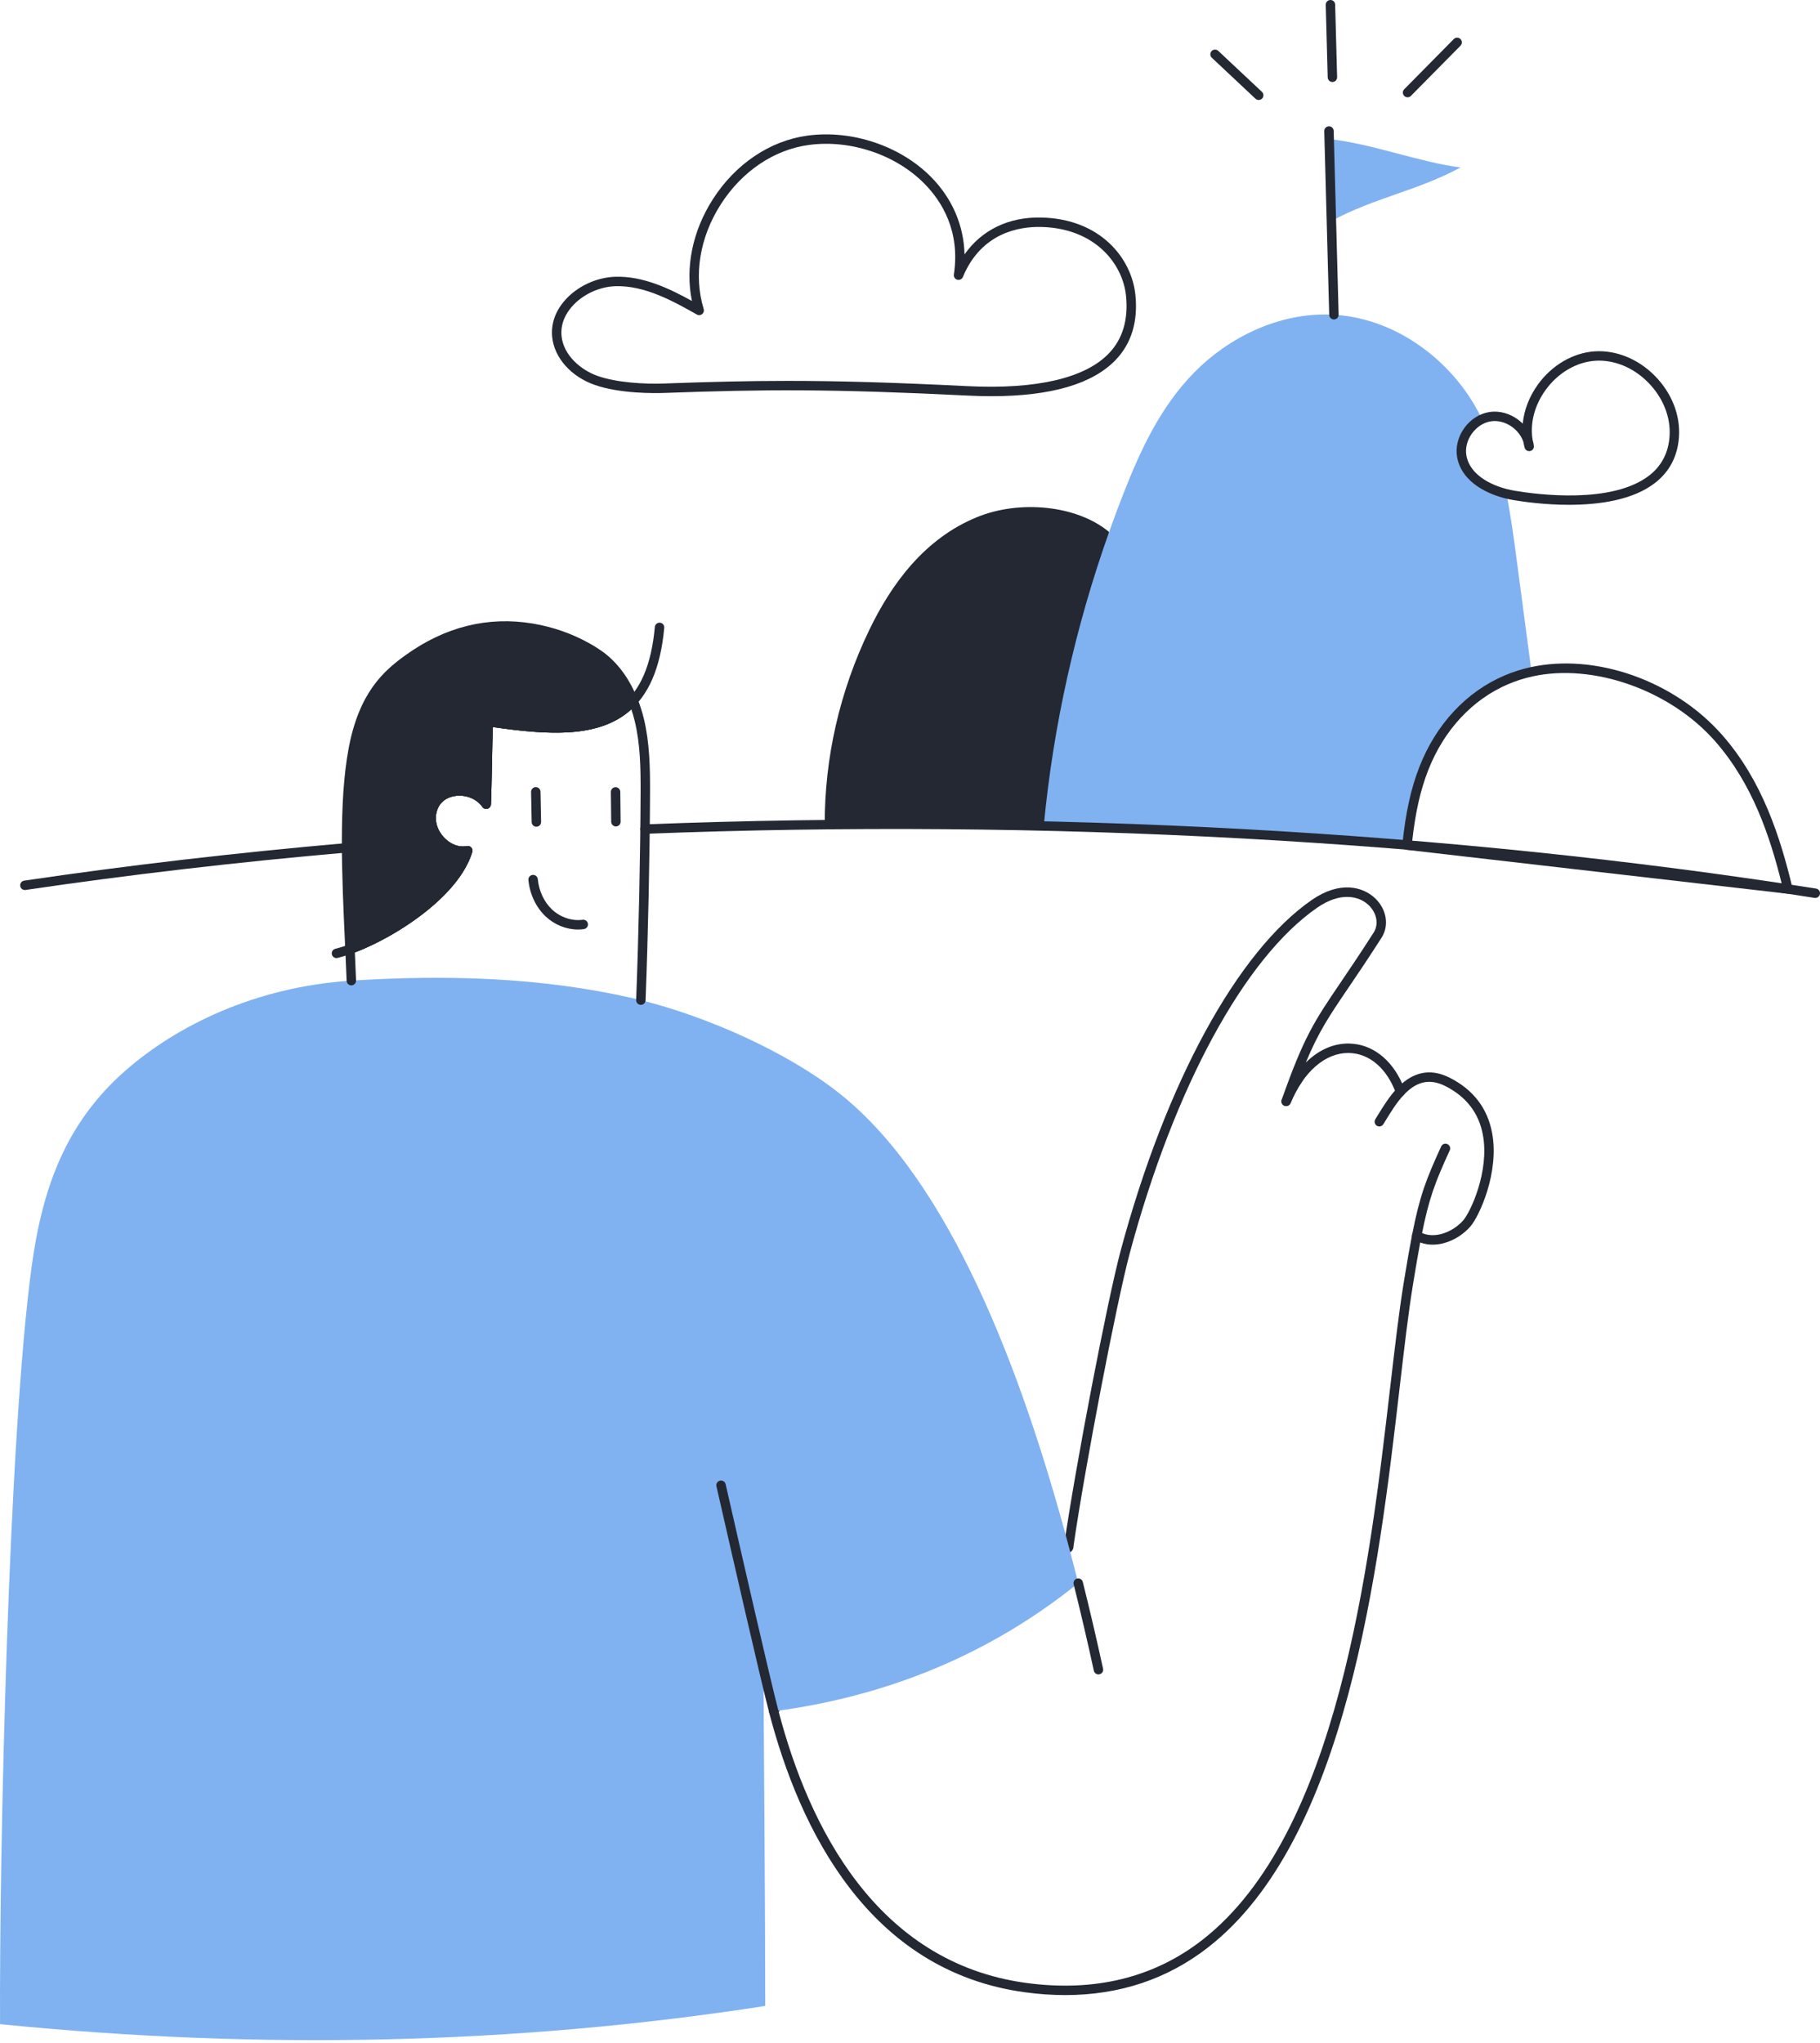
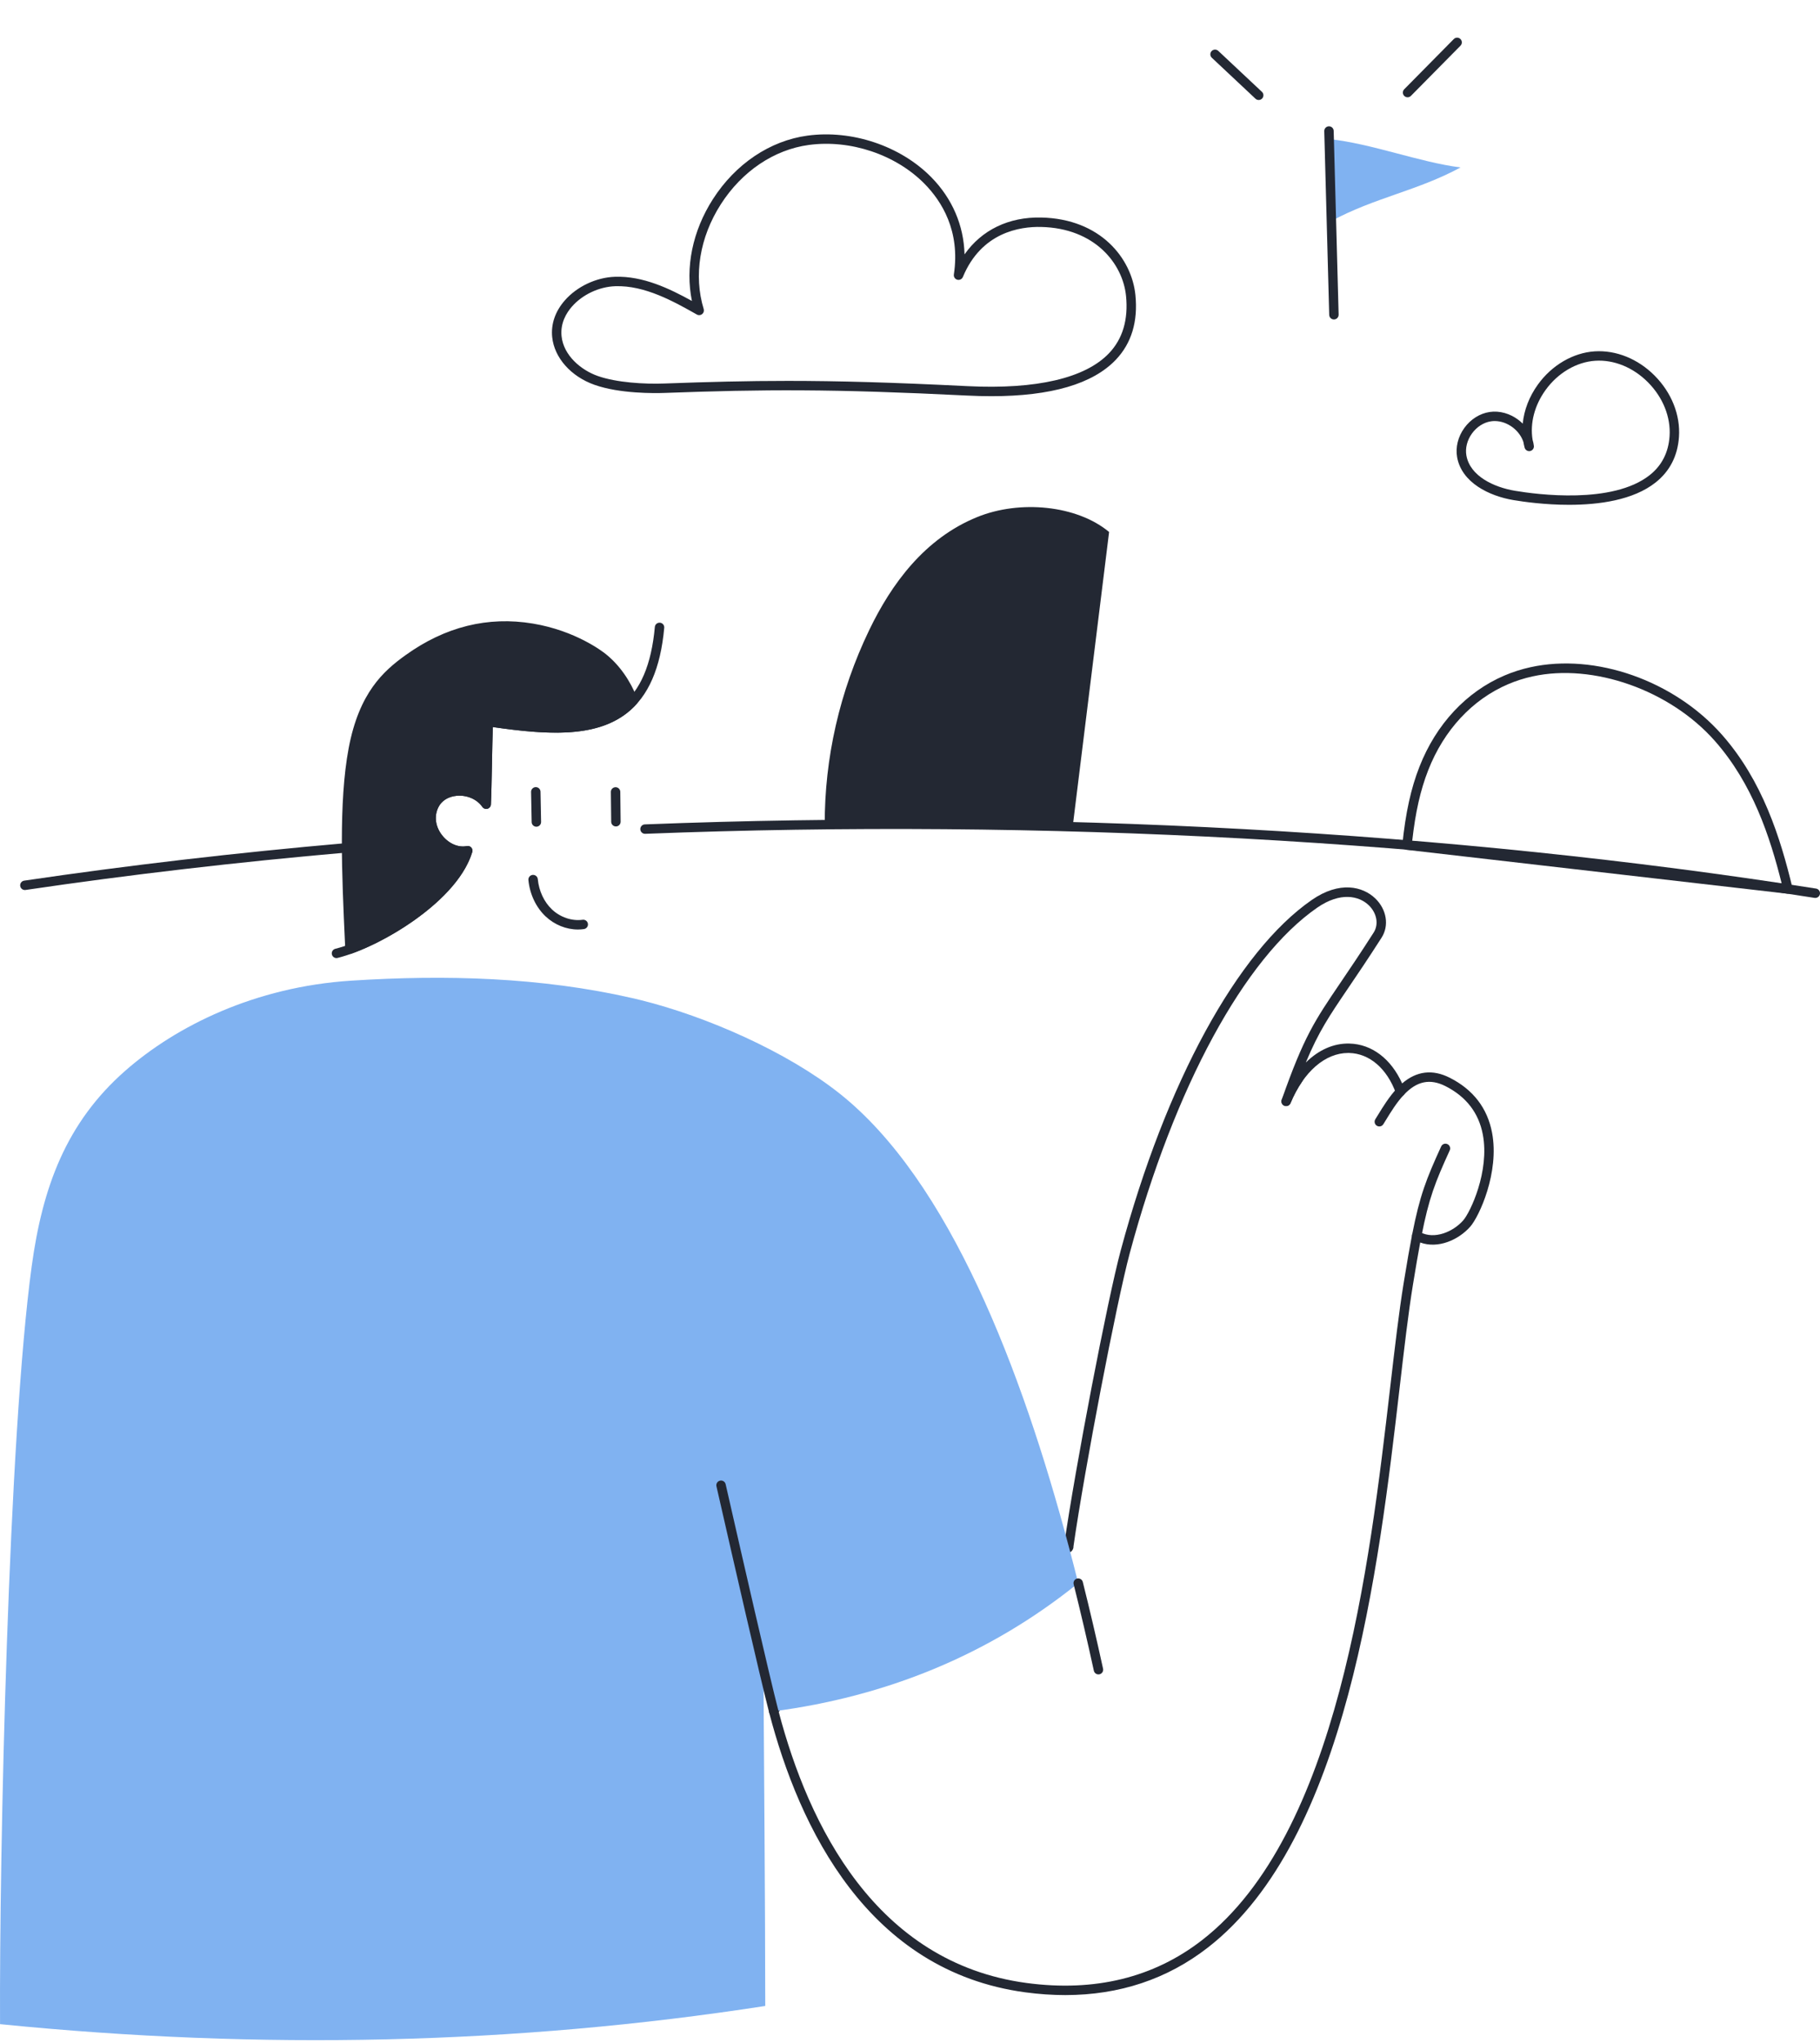
<svg xmlns="http://www.w3.org/2000/svg" width="630" height="707" viewBox="0 0 630 707" fill="none">
  <path d="M371.313 286.111L383.919 184.125C372.752 174.834 353.011 172.966 338.279 178.954C320.015 186.368 308.537 202.169 300.87 218.1C290.624 239.383 285.42 262.378 285.485 285.373L285.749 285.41C314.362 285.094 342.911 285.33 371.313 286.111Z" fill="#232833" />
-   <path d="M521.435 170.91V170.909C514.302 169.126 507.231 164.973 505.991 157.926C505.077 152.729 508.296 147.253 513.028 145.079L513.025 145.068C512.185 143.363 511.28 141.683 510.301 140.019C500.634 123.639 482.231 109.731 460.704 108.891C442.448 108.173 425.049 116.999 413.351 128.941C401.662 140.892 394.834 155.697 389.034 170.437C387.248 174.981 385.543 179.541 383.92 184.125C372.165 217.23 364.573 251.393 361.299 285.858C403.632 286.828 445.648 289.021 487.055 292.421C487.986 283.43 489.519 274.504 492.869 265.967C497.845 253.266 507.365 241.291 521.436 235.296C524.259 234.089 527.171 233.175 530.14 232.522C528.402 219.438 526.665 206.346 524.936 193.253C523.957 185.822 522.945 178.309 521.436 170.91H521.435Z" fill="#80B2F1" />
  <path d="M368.755 690.526C364.257 690.526 359.637 690.208 354.895 689.571C300.562 682.262 276.696 632.869 266.242 592.72C266.132 592.295 266.196 591.845 266.422 591.469C270.264 585.079 273.026 579.865 275.247 575.677C283.357 560.378 285.854 555.669 312.836 543.788C312.87 543.729 312.907 543.671 312.947 543.613C314.455 541.478 321.126 540.51 341.778 538.498C351.964 537.506 365.776 536.161 368.356 534.753C372.214 507.835 383.352 449.846 387.944 432.795C403.588 374.678 428.313 329.327 454.085 311.483C463.751 304.796 471.773 306.83 476.057 310.962C480.015 314.781 480.914 320.362 478.242 324.537C473.532 331.894 469.776 337.432 466.758 341.882C460.073 351.738 456.469 357.051 452.018 367.749C456.44 363.397 461.64 361.048 467.096 361.19C474.85 361.373 481.541 366.479 485.356 374.987C490.367 370.675 495.911 370.017 501.866 373.04C509.952 377.142 514.871 383.541 516.486 392.057C519.084 405.755 512.027 421.081 508.906 424.595C504.832 429.182 497.8 432.293 491.61 430.048C490.894 433.879 490.101 438.485 489.099 444.632C487.485 454.545 486.079 466.633 484.452 480.629C477.231 542.742 466.319 636.606 418.136 674.057C404.045 685.011 387.48 690.525 368.755 690.526H368.755ZM269.573 592.56C279.864 631.621 303.087 679.309 355.33 686.337C378.918 689.506 399.375 684.508 416.134 671.481C463.236 634.868 474.054 541.823 481.212 480.252C482.843 466.216 484.253 454.094 485.879 444.107C487.057 436.879 487.948 431.766 488.768 427.532C488.937 426.652 489.79 426.073 490.669 426.238L491.151 426.328C491.31 426.357 491.465 426.412 491.608 426.486C496.594 429.102 502.986 426.347 506.467 422.426C508.942 419.64 515.696 405.392 513.282 392.664C511.865 385.194 507.528 379.57 500.39 375.948C495.012 373.218 490.42 374.173 485.938 378.946C485.55 379.36 484.977 379.542 484.42 379.428C483.865 379.314 483.408 378.92 483.215 378.388C480.104 369.827 474.05 364.617 467.02 364.451C466.905 364.449 466.79 364.447 466.674 364.447C458.709 364.447 451.265 370.915 446.707 381.828C446.367 382.643 445.441 383.037 444.616 382.722C443.793 382.405 443.37 381.491 443.663 380.659C451.35 358.787 455.071 353.302 464.059 340.051C467.066 335.617 470.809 330.099 475.494 322.779C477.317 319.93 476.617 316.037 473.793 313.311C470.439 310.076 463.988 308.602 455.944 314.167C430.787 331.585 406.546 376.248 391.096 433.643C386.527 450.611 375.435 508.372 371.588 535.21C371.613 535.68 371.478 536.147 371.193 536.559C369.684 538.735 362.949 539.715 342.095 541.746C331.983 542.732 318.263 544.068 315.748 545.453C315.612 545.896 315.291 546.275 314.842 546.472C288.245 558.123 286.103 562.166 278.13 577.207C275.961 581.301 273.276 586.365 269.573 592.56V592.56ZM315.771 544.582C315.771 544.582 315.771 544.587 315.772 544.588C315.772 544.587 315.771 544.584 315.771 544.582Z" fill="#232833" />
  <path d="M208.741 227.704C213.488 231.562 216.914 236.816 219.182 242.542C208.512 254.419 189.922 252.845 169.031 249.769C168.746 255.349 168.582 272.765 168.305 278.344C164.047 272.202 153.353 272.088 150.188 278.858C146.386 286.983 154.601 295.98 161.91 294.431C157.464 309.089 136.125 323.152 121.148 328.528C120.055 304.701 118.693 278.369 122.29 259.289C125.757 240.87 133.58 233.651 141.353 228.071C172.514 205.679 201.97 222.222 208.741 227.704Z" fill="#232833" />
  <path d="M121.148 330.159C120.829 330.159 120.512 330.066 120.24 329.884C119.81 329.595 119.542 329.119 119.518 328.603L119.412 326.298C118.361 303.491 117.17 277.641 120.686 258.987C124.319 239.687 132.768 232.225 140.402 226.746C154.097 216.905 168.921 213.23 184.461 215.826C199.401 218.322 208.75 225.613 209.766 226.436L209.769 226.439C214.456 230.248 218.132 235.464 220.698 241.943C220.925 242.518 220.808 243.173 220.394 243.634C209.473 255.791 190.69 254.53 170.584 251.644C170.475 254.771 170.381 259.597 170.291 264.292C170.178 270.129 170.071 275.644 169.933 278.426C169.899 279.123 169.424 279.721 168.752 279.913C168.08 280.103 167.361 279.848 166.963 279.274C165.136 276.638 161.671 275.134 158.135 275.426C155.129 275.68 152.77 277.183 151.664 279.549C150.221 282.634 150.748 286.224 153.075 289.153C155.338 292.005 158.674 293.451 161.57 292.835C162.135 292.715 162.721 292.902 163.111 293.328C163.501 293.753 163.638 294.352 163.47 294.905C158.736 310.513 136.193 324.861 121.698 330.065C121.519 330.128 121.332 330.16 121.146 330.16L121.148 330.159ZM175.115 218.375C165.054 218.375 153.71 221.201 142.305 229.397C134.858 234.742 127.303 241.476 123.893 259.592C120.446 277.871 121.628 303.519 122.671 326.148L122.674 326.217C142.646 318.466 155.503 304.938 159.485 296.207C156.196 295.965 152.879 294.154 150.52 291.183C147.407 287.263 146.73 282.398 148.71 278.168C150.3 274.767 153.721 272.526 157.861 272.176C161.097 271.9 164.311 272.802 166.806 274.571C166.886 271.658 166.959 267.902 167.029 264.229C167.14 258.481 167.255 252.536 167.401 249.687C167.425 249.229 167.64 248.8 167.996 248.509C168.352 248.219 168.813 248.089 169.268 248.157C189.428 251.125 206.988 252.711 217.275 242.192C214.944 236.682 211.73 232.238 207.711 228.971C202.606 224.84 190.328 218.375 175.115 218.375Z" fill="#232833" />
  <path d="M264.271 577.749C264.295 583.052 264.336 588.411 264.369 593.819C264.459 607.605 264.556 621.611 264.646 635.348C264.777 655.978 264.883 676.004 264.891 693.77V694.292C178.562 707.654 90.252 709.628 0.016 700.59C-0.253 641.14 2.912 497.082 10.987 438.178C14.699 411.063 22.791 388.664 43.355 370.603C60.983 355.137 88.22 341.555 121.616 339.418C154.27 337.322 187.242 338.211 219.006 345.487C219.944 345.699 220.882 345.928 221.837 346.164C244.645 351.833 272.387 364.029 290.586 378.451C328.673 408.624 353.683 474.225 369.94 535.193C371.082 539.467 372.184 543.725 373.236 547.943C342.057 573.114 306.159 587.273 267.819 592.31C267.012 589.219 265.756 584.03 264.271 577.749Z" fill="#80B2F1" />
  <path d="M460.1 48.135L460.866 76.498C475.762 68.414 490.665 66.04 505.568 57.956C491.424 56.17 474.799 49.693 460.1 48.135Z" fill="#80B2F1" />
  <path d="M213.2 286.047C212.307 286.047 211.579 285.329 211.569 284.434L211.453 274.111C211.443 273.21 212.165 272.471 213.066 272.461H213.085C213.977 272.461 214.706 273.18 214.715 274.075L214.831 284.398C214.842 285.298 214.119 286.037 213.218 286.047H213.2Z" fill="#232833" />
  <path d="M185.669 286.14C184.782 286.14 184.055 285.43 184.038 284.539L183.836 274.096C183.82 273.195 184.537 272.451 185.437 272.434C186.351 272.421 187.082 273.134 187.099 274.036L187.301 284.479C187.318 285.379 186.601 286.124 185.7 286.14H185.669Z" fill="#232833" />
  <path d="M200.051 321.72C196.014 321.72 191.942 320.088 188.837 317.156C185.537 314.04 183.376 309.462 182.91 304.596C182.824 303.699 183.482 302.903 184.378 302.816C185.275 302.737 186.072 303.388 186.158 304.285C186.55 308.376 188.343 312.202 191.078 314.784C193.956 317.501 198.011 318.863 201.663 318.344C202.555 318.217 203.381 318.836 203.509 319.727C203.637 320.619 203.017 321.445 202.125 321.573C201.438 321.672 200.746 321.72 200.052 321.72H200.051Z" fill="#232833" />
  <path d="M8.61 308.051C7.815 308.051 7.118 307.468 6.998 306.657C6.867 305.766 7.483 304.937 8.374 304.805C44.275 299.506 81.776 295.135 119.834 291.815C120.733 291.73 121.522 292.401 121.601 293.298C121.679 294.196 121.015 294.987 120.117 295.065C82.123 298.379 44.687 302.743 8.85 308.032C8.769 308.044 8.689 308.049 8.61 308.049V308.051Z" fill="#232833" />
  <path d="M618.883 309.331C618.821 309.331 618.759 309.327 618.697 309.32L486.859 294.132C485.971 294.029 485.331 293.232 485.423 292.344C486.57 281.215 488.398 272.896 491.352 265.371C497.123 250.64 507.581 239.426 520.798 233.795C523.632 232.583 526.658 231.618 529.79 230.928C552.272 225.979 579.502 235.568 596.01 254.242C610.132 270.216 616.3 290.035 620.47 307.317C620.595 307.835 620.459 308.381 620.106 308.78C619.795 309.132 619.348 309.331 618.883 309.331ZM488.841 291.075L616.74 305.81C612.671 289.474 606.607 271.153 593.564 256.403C578.055 238.859 551.527 229.488 530.49 234.115C527.556 234.76 524.726 235.661 522.078 236.795C509.671 242.081 499.838 252.652 494.389 266.561C491.689 273.439 489.963 281.052 488.841 291.075Z" fill="#232833" />
  <path d="M461.74 110.571C460.859 110.571 460.134 109.869 460.11 108.984C459.816 98.175 459.523 87.358 459.237 76.541L458.397 45.389C458.373 44.489 459.084 43.74 459.984 43.715C460.883 43.687 461.635 44.402 461.659 45.303L462.499 76.454C462.785 87.27 463.079 98.088 463.371 108.895C463.396 109.796 462.686 110.547 461.785 110.571C461.769 110.571 461.755 110.571 461.74 110.571Z" fill="#232833" />
  <path d="M343.188 137.128C340.502 137.128 337.713 137.056 334.819 136.912C287.817 134.576 264.52 134.741 230.096 135.998C226.612 136.122 214.561 136.299 205.79 133.196C197.619 130.306 191.869 123.818 191.141 116.666C190.683 112.161 192.19 107.777 195.5 103.989C199.731 99.148 206.396 96.009 212.896 95.795C222.612 95.473 231.777 99.899 239.513 104.167C237.143 92.6 239.701 79.974 246.758 68.954C254.587 56.729 266.527 48.705 279.518 46.939C294.876 44.853 311.689 50.494 322.348 61.315C329.644 68.721 333.614 78.019 333.88 88.045C339.808 79.608 349.163 75.03 360.459 75.291C381.021 75.75 391.754 89.502 393.025 102.084C393.951 111.262 391.68 118.801 386.271 124.493C378.292 132.889 363.82 137.128 343.188 137.128ZM272.689 131.83C290.123 131.83 308.913 132.357 334.981 133.654C358.774 134.828 375.691 130.89 383.906 122.245C388.63 117.273 390.605 110.601 389.779 102.413C388.648 91.213 378.967 78.97 360.386 78.553C353.027 78.376 339.718 80.417 333.305 95.868C332.988 96.629 332.154 97.036 331.36 96.814C330.565 96.594 330.061 95.814 330.184 94.999C332.468 79.895 325.919 69.591 320.024 63.606C310.06 53.492 294.332 48.22 279.957 50.173C267.916 51.81 256.817 59.297 249.506 70.715C242.193 82.133 240.037 95.347 243.588 106.968C243.783 107.606 243.57 108.299 243.05 108.717C242.529 109.135 241.808 109.195 241.227 108.867C233.211 104.346 223.23 98.721 213.003 99.059C207.377 99.244 201.612 101.957 197.956 106.139C196.074 108.293 193.925 111.812 194.386 116.339C195.069 123.051 201.152 128.097 206.876 130.122C213.414 132.436 223.096 132.995 229.975 132.738C245.402 132.176 258.603 131.831 272.687 131.831L272.689 131.83Z" fill="#232833" />
-   <path d="M461.218 28.377C460.337 28.377 459.612 27.675 459.588 26.79L458.907 1.677C458.882 0.776 459.593 0.026 460.493 0.001C461.411 -0.037 462.144 0.687 462.168 1.587L462.849 26.7C462.874 27.601 462.163 28.351 461.263 28.376C461.247 28.376 461.233 28.377 461.218 28.377Z" fill="#232833" />
  <path d="M487.237 33.675C486.822 33.675 486.408 33.519 486.091 33.205C485.449 32.573 485.443 31.539 486.076 30.898L503.231 13.523C503.865 12.881 504.897 12.876 505.538 13.508C506.18 14.14 506.186 15.174 505.553 15.815L488.398 33.19C488.079 33.513 487.658 33.675 487.238 33.675H487.237Z" fill="#232833" />
  <path d="M435.704 34.609C435.303 34.609 434.903 34.462 434.588 34.167L419.476 19.989C418.819 19.373 418.786 18.341 419.403 17.683C420.019 17.026 421.051 16.993 421.709 17.609L436.821 31.787C437.478 32.404 437.511 33.436 436.895 34.093C436.573 34.436 436.138 34.609 435.704 34.609Z" fill="#232833" />
  <path d="M628.371 310.791C628.287 310.791 628.201 310.784 628.115 310.771C501.585 290.888 361.617 283.219 223.341 288.593C222.449 288.63 221.683 287.928 221.648 287.027C221.613 286.126 222.314 285.368 223.215 285.333C361.699 279.95 501.887 287.632 628.622 307.547C629.512 307.687 630.12 308.522 629.98 309.412C629.854 310.216 629.16 310.79 628.371 310.79V310.791Z" fill="#232833" />
  <path d="M543.133 174.725C534.818 174.725 527.439 173.688 523.868 173.088C515.465 171.675 505.933 167.023 504.382 158.209C503.786 154.823 504.696 151.148 506.88 148.126C509.064 145.105 512.267 143.087 515.669 142.591C519.07 142.088 522.717 143.11 525.674 145.38C526.18 145.77 526.657 146.186 527.1 146.629C527.55 141.959 529.333 137.282 532.346 133.099C537.185 126.378 544.542 122.082 552.025 121.606C559.413 121.147 566.963 124.191 572.734 129.984C578.615 135.89 581.695 143.623 581.183 151.2C580.736 157.793 578.002 163.117 573.055 167.022C565.343 173.11 553.509 174.724 543.133 174.724V174.725ZM517.393 145.728C516.972 145.728 516.554 145.758 516.141 145.818C513.607 146.188 511.195 147.727 509.525 150.038C507.855 152.348 507.152 155.12 507.596 157.643C508.853 164.785 517.105 168.641 524.409 169.869C532.1 171.162 558.194 174.596 571.033 164.46C575.226 161.15 577.545 156.615 577.927 150.98C578.375 144.34 575.64 137.527 570.421 132.287C565.313 127.159 558.678 124.455 552.231 124.862C545.712 125.275 539.268 129.067 534.993 135.005C531.168 140.317 529.579 146.488 530.509 152.215C530.72 152.907 530.87 153.613 530.952 154.326C531.052 155.176 530.477 155.958 529.636 156.117C528.796 156.275 527.974 155.76 527.755 154.933C527.584 154.285 527.441 153.632 527.327 152.973C526.7 151.07 525.429 149.306 523.687 147.967C521.794 146.514 519.557 145.728 517.393 145.728Z" fill="#232833" />
  <path d="M116.473 331.605C115.744 331.605 115.08 331.112 114.892 330.373C114.671 329.5 115.2 328.613 116.073 328.392C123.693 326.463 133.601 321.551 141.93 315.573C150.661 309.307 156.812 302.518 159.525 296.21C156.223 295.977 152.889 294.162 150.522 291.18C147.413 287.26 146.738 282.395 148.716 278.165C150.307 274.764 153.726 272.526 157.863 272.175C161.1 271.906 164.314 272.804 166.808 274.572C166.891 271.61 166.965 267.773 167.037 264.022C167.147 258.358 167.259 252.502 167.403 249.688C167.427 249.229 167.642 248.801 167.998 248.51C168.353 248.219 168.815 248.088 169.269 248.157C187.368 250.818 204.488 252.516 215.056 244.191C221.69 238.967 225.491 230.071 226.677 216.999C226.759 216.101 227.55 215.452 228.449 215.521C229.346 215.603 230.008 216.396 229.926 217.294C228.654 231.308 224.451 240.944 217.075 246.754C205.856 255.59 188.754 254.252 170.587 251.646C170.479 254.73 170.388 259.472 170.299 264.084C170.189 269.751 170.077 275.612 169.933 278.428C169.897 279.124 169.423 279.721 168.751 279.913C168.081 280.105 167.361 279.847 166.963 279.273C165.135 276.637 161.67 275.121 158.137 275.426C155.134 275.68 152.777 277.181 151.671 279.547C150.228 282.632 150.753 286.223 153.077 289.15C155.34 292.002 158.676 293.448 161.575 292.836C162.14 292.717 162.725 292.904 163.115 293.329C163.505 293.754 163.641 294.354 163.474 294.906C160.517 304.649 151.16 312.964 143.832 318.224C135.192 324.424 124.863 329.531 116.873 331.553C116.738 331.588 116.603 331.604 116.471 331.604L116.473 331.605Z" fill="#232833" />
  <path d="M267.82 593.941C267.096 593.941 266.433 593.455 266.243 592.72C263.131 580.765 253.2 537.215 249.461 520.82C248.669 517.341 248.142 515.035 248.002 514.437C247.797 513.56 248.341 512.683 249.219 512.477C250.094 512.27 250.974 512.817 251.179 513.693C251.32 514.293 251.847 516.606 252.642 520.095C256.377 536.476 266.3 579.992 269.399 591.898C269.626 592.77 269.103 593.661 268.231 593.888C268.093 593.924 267.956 593.94 267.819 593.94L267.82 593.941Z" fill="#232833" />
  <path d="M490.417 429.274C490.313 429.274 490.207 429.264 490.101 429.243C489.217 429.07 488.64 428.212 488.814 427.328C491.486 413.695 493.691 408.129 498.863 396.804C499.237 395.984 500.207 395.623 501.025 395.998C501.845 396.372 502.206 397.34 501.831 398.159C496.776 409.23 494.62 414.667 492.017 427.955C491.864 428.734 491.181 429.274 490.417 429.274Z" fill="#232833" />
  <path d="M477.456 389.885C477.162 389.885 476.862 389.805 476.594 389.637C475.83 389.161 475.597 388.154 476.073 387.39C476.365 386.923 476.666 386.431 476.977 385.923C478.719 383.085 480.886 379.551 483.556 376.711C484.173 376.054 485.206 376.022 485.862 376.64C486.519 377.258 486.55 378.29 485.933 378.946C483.492 381.542 481.509 384.776 479.759 387.63C479.443 388.145 479.138 388.643 478.841 389.117C478.532 389.613 477.999 389.885 477.455 389.885L477.456 389.885Z" fill="#232833" />
  <path d="M445.202 382.833C444.992 382.833 444.779 382.792 444.573 382.706C443.741 382.359 443.35 381.403 443.697 380.572C444.942 377.59 446.404 374.876 448.041 372.505C448.553 371.764 449.568 371.575 450.311 372.089C451.052 372.602 451.238 373.617 450.726 374.359C449.217 376.543 447.866 379.056 446.707 381.828C446.446 382.455 445.839 382.832 445.201 382.832L445.202 382.833Z" fill="#232833" />
  <path d="M380.233 579.537C379.482 579.537 378.807 579.015 378.64 578.253C376.394 567.95 374.042 557.885 371.651 548.339C371.432 547.465 371.963 546.579 372.837 546.359C373.712 546.145 374.597 546.672 374.816 547.545C377.215 557.124 379.574 567.222 381.828 577.558C382.02 578.438 381.462 579.307 380.582 579.499C380.464 579.524 380.348 579.537 380.233 579.537Z" fill="#232833" />
-   <path d="M221.838 347.791H221.806C220.918 347.774 220.207 347.053 220.207 346.164C221.076 323.535 221.652 296.613 221.749 274.08C221.773 265.663 221.634 257.443 219.682 249.438C219.353 248.104 218.971 246.79 218.543 245.506C207.424 255.648 189.597 254.373 170.591 251.644C170.482 254.771 170.388 259.596 170.297 264.292C170.185 270.129 170.078 275.644 169.94 278.426C169.906 279.123 169.43 279.721 168.759 279.913C168.087 280.103 167.368 279.848 166.97 279.274C165.143 276.638 161.677 275.134 158.141 275.426C155.135 275.68 152.777 277.183 151.671 279.549C150.228 282.633 150.755 286.224 153.081 289.153C155.345 292.005 158.681 293.451 161.577 292.835C162.142 292.715 162.727 292.902 163.117 293.328C163.507 293.753 163.644 294.352 163.476 294.904C158.864 310.114 137.344 324.125 122.835 329.646L122.843 329.832C122.986 333.065 123.126 336.244 123.248 339.356C123.283 340.257 122.581 341.014 121.682 341.049C120.794 341.105 120.023 340.384 119.987 339.483C119.866 336.377 119.725 333.203 119.583 329.977L119.523 328.601C119.491 327.886 119.929 327.235 120.601 326.993C141.76 319.398 155.372 305.237 159.491 296.207C156.202 295.965 152.885 294.154 150.526 291.183C147.413 287.263 146.736 282.398 148.716 278.168C150.306 274.767 153.727 272.526 157.866 272.176C161.105 271.9 164.317 272.802 166.812 274.571C166.892 271.658 166.965 267.902 167.035 264.229C167.146 258.481 167.261 252.536 167.407 249.687C167.431 249.229 167.646 248.8 168.002 248.509C168.358 248.219 168.819 248.089 169.274 248.157C189.895 251.192 207.794 252.784 217.973 241.453C218.283 241.109 218.724 240.912 219.187 240.912C219.859 240.912 220.477 241.323 220.722 241.948C221.563 244.092 222.28 246.35 222.851 248.661C224.889 257.02 225.036 265.808 225.011 274.093C224.915 296.664 224.339 323.627 223.469 346.22C223.435 347.097 222.714 347.793 221.839 347.793L221.838 347.791Z" fill="#232833" />
</svg>